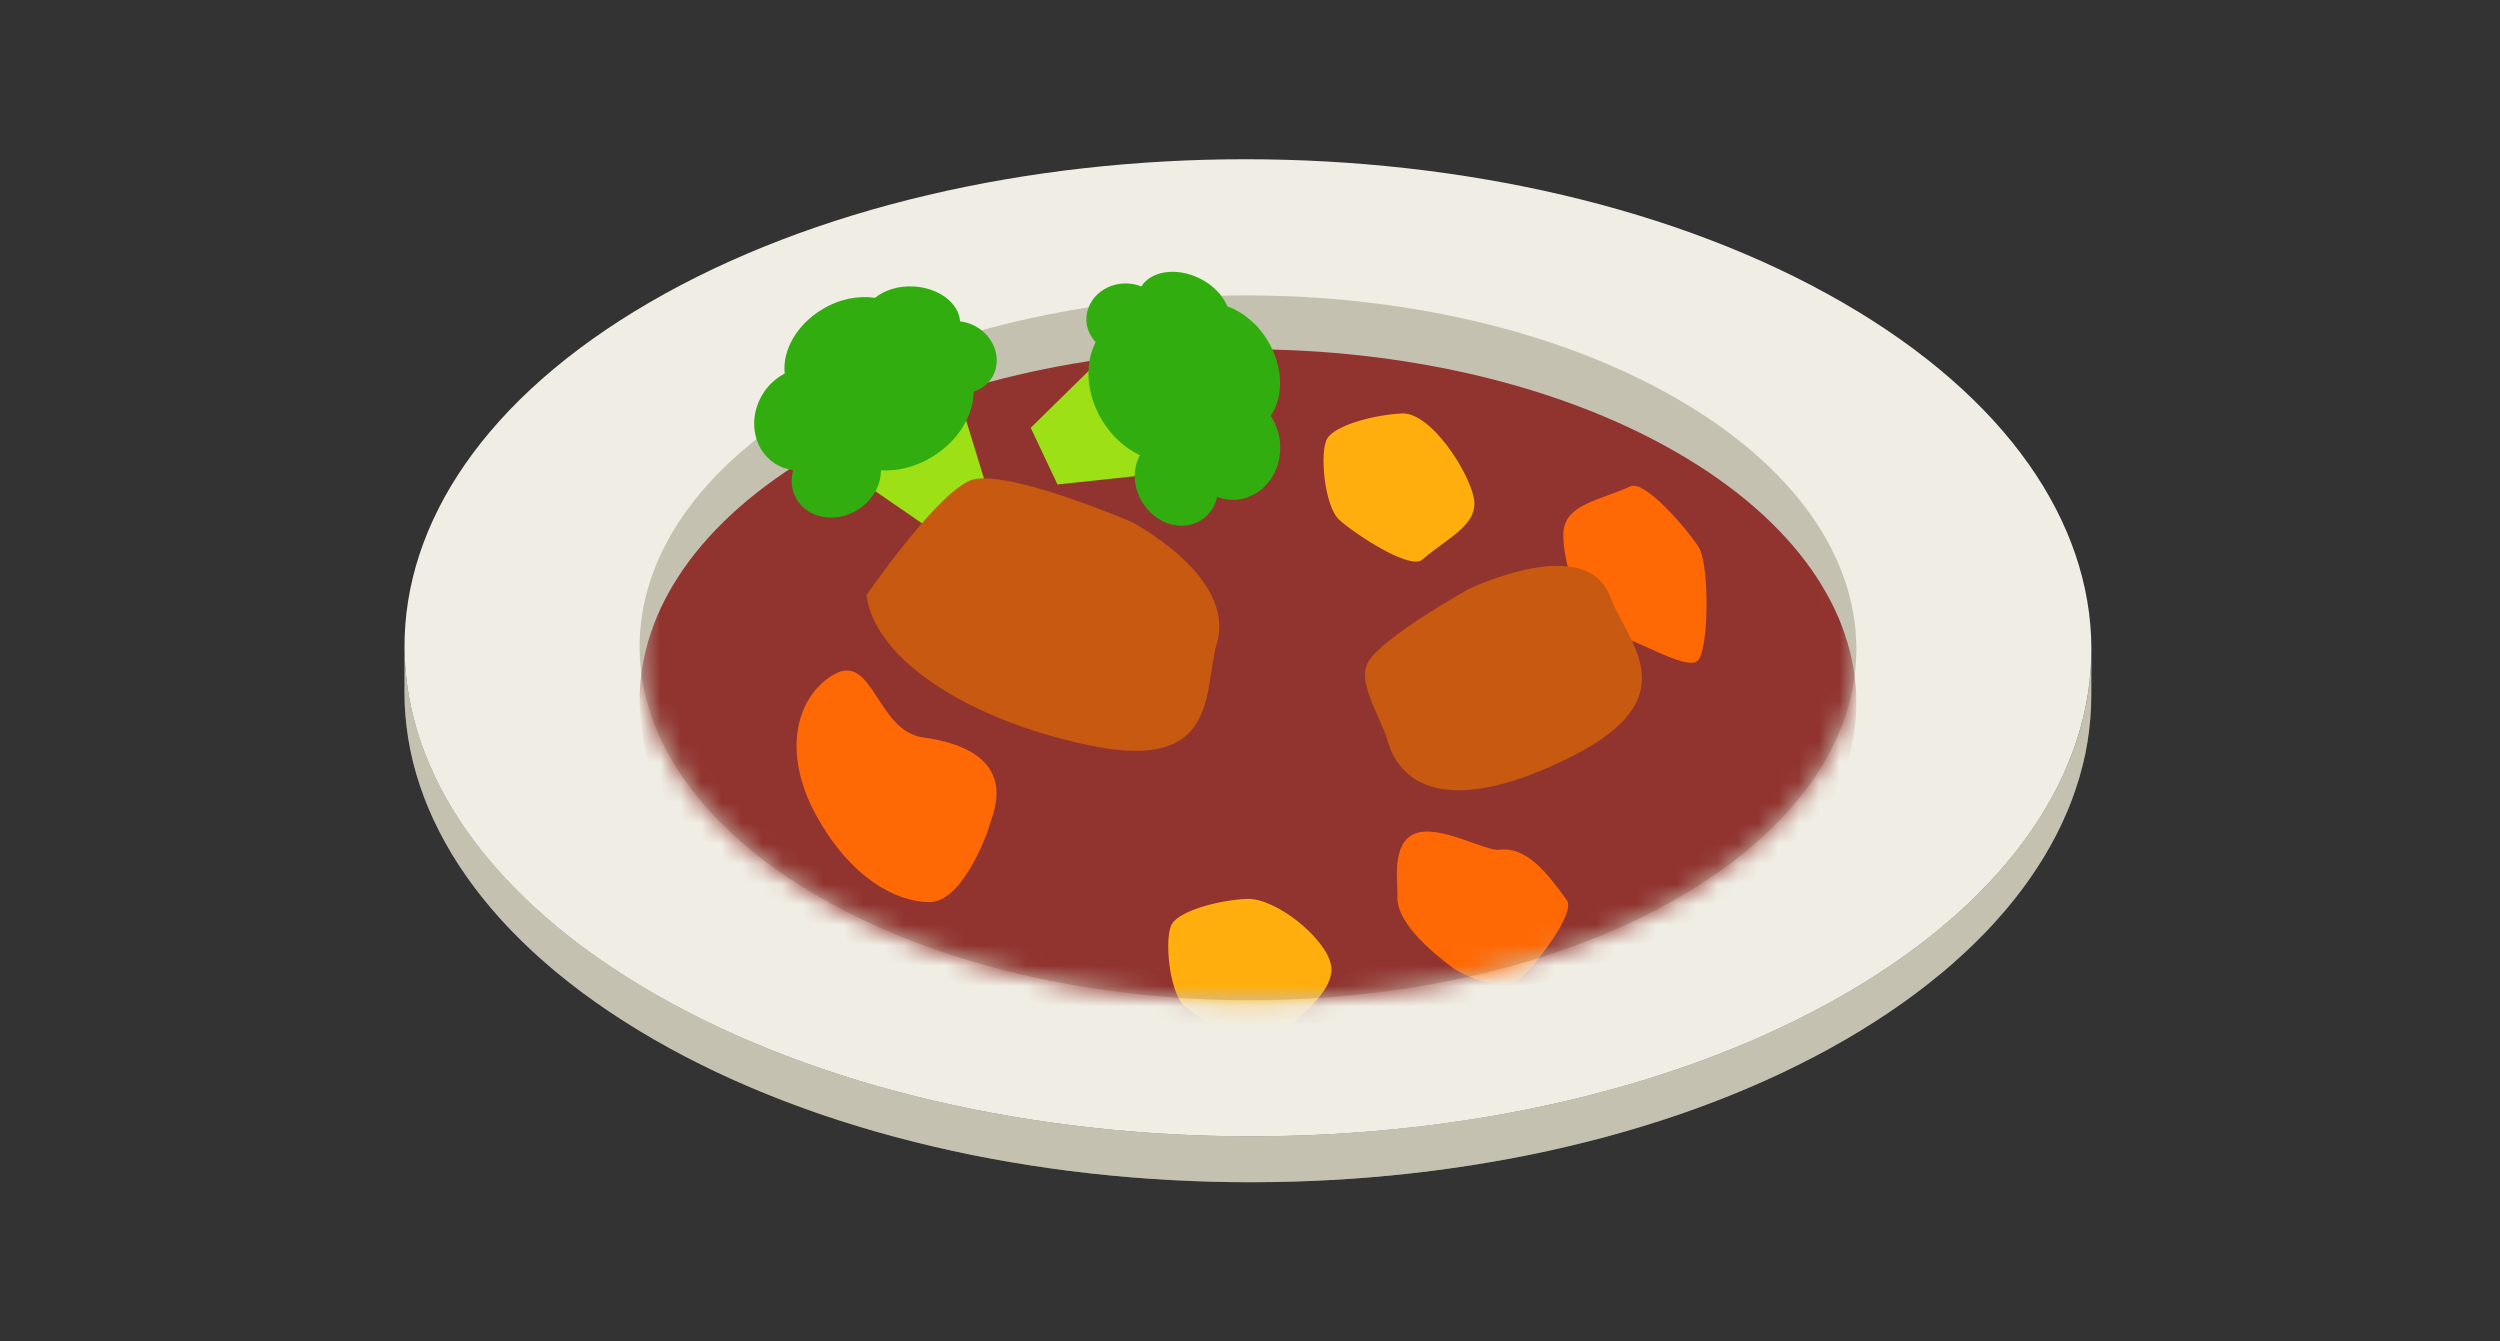
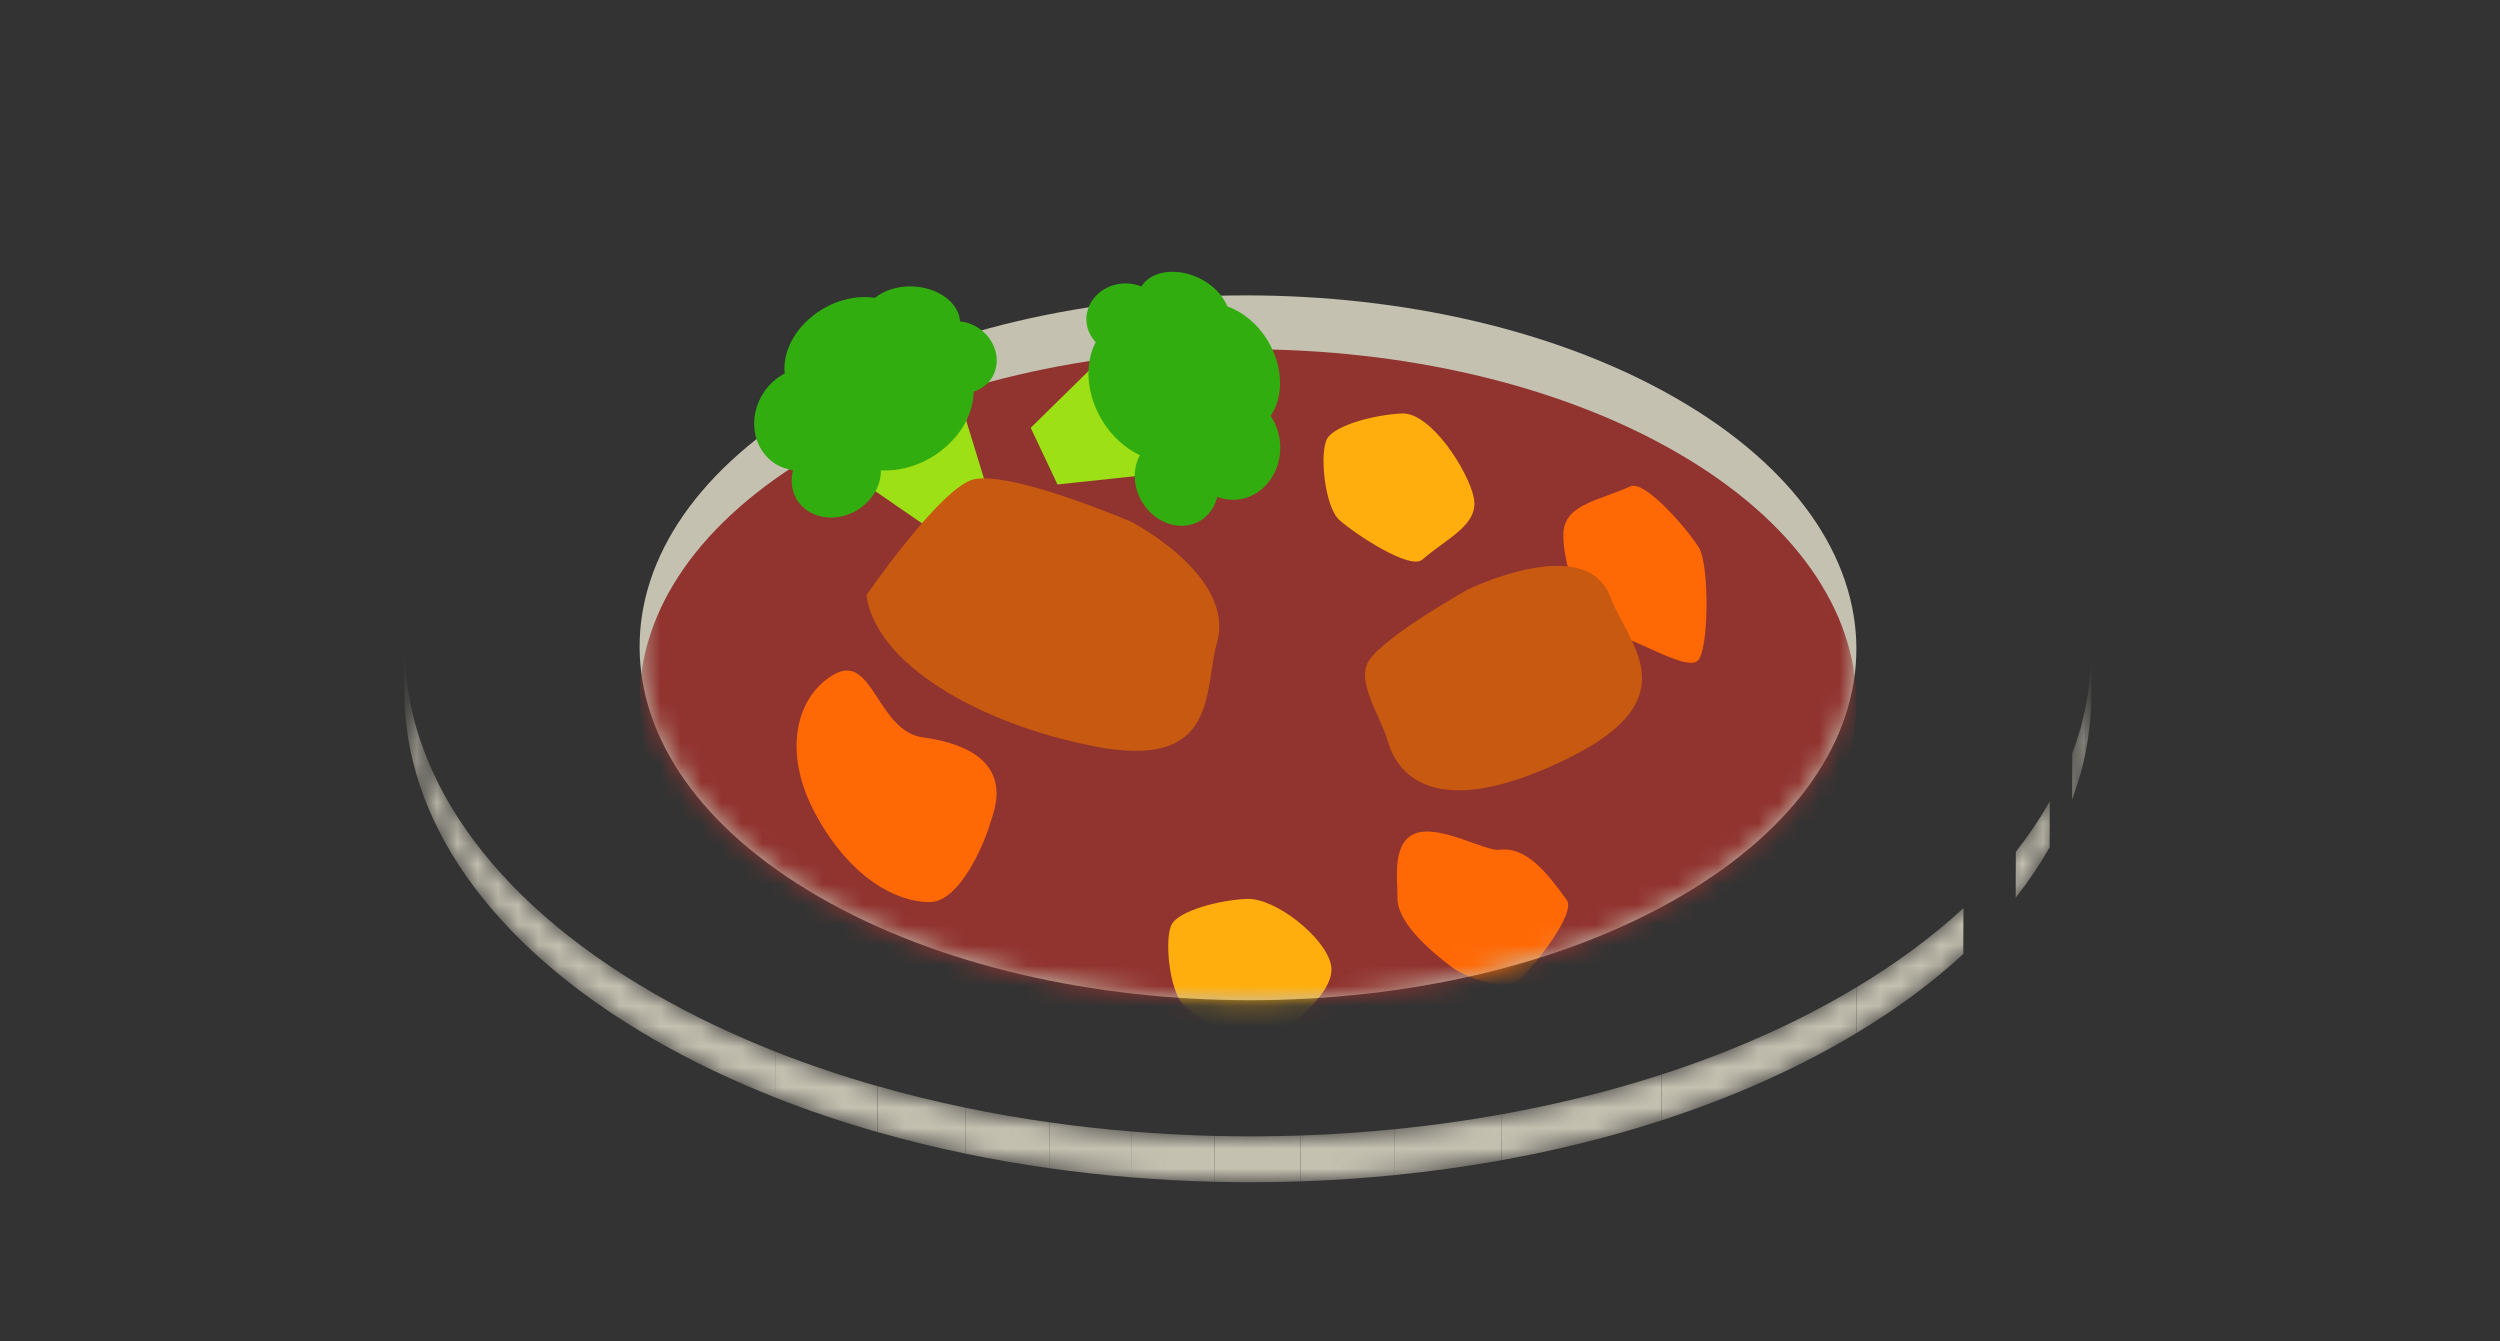
<svg xmlns="http://www.w3.org/2000/svg" width="123" height="66" viewBox="0 0 123 66" fill="none">
  <rect x="0" y="0" width="123" height="66" fill="#333333" stroke="none" />
-   <path d="M102.898 31.99L102.892 34.247C102.875 40.358 98.858 46.46 90.833 51.124C74.679 60.512 48.409 60.512 32.149 51.124C23.967 46.4 19.881 40.2 19.898 34.01L19.905 31.753C19.887 37.944 23.974 44.144 32.156 48.867C48.415 58.255 74.685 58.255 90.839 48.867C98.864 44.203 102.881 38.101 102.898 31.99Z" fill="#C4C1B1" />
  <mask id="mask0_3805_152512" style="mask-type:luminance" maskUnits="userSpaceOnUse" x="19" y="31" width="84" height="28">
    <path d="M102.898 31.991L102.892 34.248C102.875 40.359 98.858 46.461 90.833 51.125C74.679 60.513 48.409 60.513 32.149 51.125C23.967 46.401 19.881 40.201 19.898 34.011L19.905 31.754C19.887 37.944 23.974 44.145 32.156 48.868C48.415 58.256 74.685 58.256 90.839 48.868C98.864 44.205 102.881 38.102 102.898 31.991Z" fill="white" />
  </mask>
  <g mask="url(#mask0_3805_152512)">
    <path d="M102.899 31.99L102.892 34.247C102.892 34.369 102.89 34.49 102.887 34.612L102.893 32.355C102.897 32.233 102.899 32.112 102.899 31.99Z" fill="#C4C1B1" />
    <path d="M102.892 32.355L102.885 34.612C102.862 35.407 102.772 36.202 102.613 36.993L102.62 34.736C102.778 33.945 102.869 33.151 102.892 32.355Z" fill="#C4C1B1" />
    <path d="M102.626 34.735L102.62 36.992C102.463 37.776 102.239 38.555 101.949 39.328L101.956 37.071C102.246 36.298 102.469 35.519 102.626 34.735Z" fill="#C4C1B1" />
-     <path d="M101.951 37.072L101.945 39.329C101.647 40.124 101.279 40.911 100.84 41.688L100.846 39.431C101.285 38.654 101.653 37.867 101.951 37.072Z" fill="#C4C1B1" />
    <path d="M100.848 39.43L100.842 41.687C100.367 42.527 99.811 43.355 99.172 44.166L99.178 41.909C99.817 41.098 100.374 40.27 100.848 39.43Z" fill="#C4C1B1" />
-     <path d="M99.178 41.91L99.171 44.167C98.426 45.114 97.568 46.039 96.598 46.934L96.604 44.678C97.574 43.782 98.432 42.857 99.178 41.91Z" fill="#C4C1B1" />
    <path d="M96.602 44.678L96.596 46.935C95.108 48.309 93.356 49.614 91.34 50.826L91.346 48.569C93.362 47.357 95.114 46.052 96.602 44.678Z" fill="#C4C1B1" />
    <path d="M91.346 48.569L91.34 50.826C91.173 50.927 91.004 51.026 90.833 51.126C88.065 52.734 84.999 54.068 81.738 55.125L81.745 52.868C85.006 51.811 88.071 50.478 90.84 48.869C91.01 48.77 91.179 48.67 91.346 48.569Z" fill="#C4C1B1" />
    <path d="M81.745 52.868L81.739 55.125C79.221 55.941 76.587 56.593 73.883 57.081L73.889 54.824C76.593 54.336 79.228 53.684 81.745 52.868Z" fill="#C4C1B1" />
    <path d="M73.889 54.823L73.882 57.08C72.143 57.394 70.375 57.639 68.59 57.817L68.596 55.56C70.381 55.383 72.149 55.137 73.889 54.823Z" fill="#C4C1B1" />
    <path d="M68.596 55.56L68.59 57.818C67.065 57.969 65.529 58.071 63.988 58.124L63.995 55.867C65.535 55.815 67.072 55.712 68.596 55.56Z" fill="#C4C1B1" />
    <path d="M63.994 55.867L63.988 58.124C62.573 58.172 61.154 58.179 59.738 58.144L59.745 55.887C61.161 55.922 62.579 55.916 63.994 55.867Z" fill="#C4C1B1" />
    <path d="M59.742 55.887L59.735 58.144C58.369 58.109 57.005 58.037 55.648 57.925L55.655 55.668C57.011 55.78 58.375 55.853 59.742 55.887Z" fill="#C4C1B1" />
    <path d="M55.657 55.669L55.651 57.925C54.297 57.814 52.951 57.664 51.617 57.475L51.624 55.218C52.957 55.407 54.303 55.557 55.657 55.669Z" fill="#C4C1B1" />
    <path d="M51.62 55.218L51.614 57.475C50.227 57.279 48.853 57.04 47.5 56.76L47.506 54.503C48.86 54.783 50.233 55.022 51.62 55.218Z" fill="#C4C1B1" />
    <path d="M47.511 54.502L47.504 56.759C46.035 56.455 44.59 56.101 43.176 55.698L43.182 53.441C44.596 53.844 46.042 54.198 47.511 54.502Z" fill="#C4C1B1" />
    <path d="M43.179 53.441L43.172 55.698C41.441 55.205 39.757 54.637 38.133 53.996L38.139 51.739C39.763 52.38 41.448 52.948 43.179 53.441Z" fill="#C4C1B1" />
    <path d="M38.143 51.739L38.137 53.996C36.029 53.164 34.023 52.207 32.149 51.125C23.967 46.401 19.881 40.201 19.898 34.011L19.905 31.754C19.887 37.944 23.974 44.145 32.156 48.868C34.029 49.95 36.035 50.907 38.143 51.739Z" fill="#C4C1B1" />
  </g>
-   <path d="M90.645 14.876C106.905 24.263 106.99 39.48 90.837 48.868C74.683 58.255 48.413 58.255 32.153 48.868C15.894 39.48 15.808 24.264 31.962 14.876C48.116 5.488 74.386 5.488 90.645 14.876Z" fill="#F0EEE4" />
  <path d="M82.497 19.612C94.226 26.383 94.287 37.359 82.635 44.131C70.983 50.903 52.034 50.903 40.306 44.131C28.577 37.36 28.515 26.384 40.168 19.612C51.82 12.84 70.769 12.84 82.497 19.612Z" fill="#C4C1B1" />
  <mask id="mask1_3805_152512" style="mask-type:luminance" maskUnits="userSpaceOnUse" x="31" y="14" width="61" height="36">
    <path d="M82.497 19.613C94.226 26.384 94.287 37.36 82.635 44.132C70.983 50.904 52.034 50.904 40.306 44.132C28.577 37.361 28.515 26.384 40.168 19.613C51.82 12.841 70.769 12.841 82.497 19.613Z" fill="white" />
  </mask>
  <g mask="url(#mask1_3805_152512)">
    <path d="M82.497 22.26C94.226 29.032 94.287 40.008 82.635 46.779C70.983 53.551 52.034 53.551 40.306 46.78C28.577 40.008 28.515 29.032 40.168 22.26C51.82 15.489 70.769 15.489 82.497 22.26Z" fill="#91332F" />
    <path d="M45.396 36.277C50.377 36.963 48.827 40.044 48.713 40.519C48.6 40.994 47.349 44.397 45.721 44.385C44.092 44.373 41.86 43.212 40.154 40.108C38.448 37.003 39.173 34.227 41.056 33.171C42.939 32.115 43.167 35.97 45.396 36.277Z" fill="#FF6905" />
    <path d="M80.207 23.93C80.937 23.59 83.068 26.099 83.587 26.944C84.106 27.789 84.088 32.019 83.519 32.514C82.951 33.009 80.532 31.441 79.168 31.115C77.804 30.79 76.823 27.538 76.925 26.165C77.027 24.793 78.737 24.615 80.207 23.93Z" fill="#FF6905" />
    <path d="M69.978 27.534C69.371 28.064 66.626 26.246 65.892 25.579C65.159 24.912 64.903 22.19 65.311 21.556C65.72 20.922 67.576 20.41 68.976 20.343C70.377 20.276 72.224 23.127 72.508 24.474C72.791 25.82 71.199 26.466 69.978 27.534Z" fill="#FFAE0D" />
    <path d="M62.337 51.416C61.731 51.946 58.986 50.129 58.252 49.462C57.518 48.795 57.262 46.072 57.671 45.439C58.079 44.805 59.935 44.292 61.336 44.225C62.736 44.158 65.198 46.114 65.482 47.46C65.765 48.807 63.559 50.349 62.337 51.416Z" fill="#FFAE0D" />
    <path d="M77.083 44.277C77.558 44.927 75.51 47.505 74.782 48.178C74.055 48.852 72.038 48.053 71.442 47.591C70.846 47.13 68.701 45.532 68.755 44.131C68.783 43.43 68.428 41.473 69.625 41.01C70.821 40.546 73.08 41.892 73.763 41.809C75.129 41.642 76.125 42.968 77.083 44.277Z" fill="#FF6905" />
    <path d="M68.256 36.402C67.941 35.278 66.685 33.509 67.353 32.5C68.176 31.257 72.22 29.001 72.22 29.001C72.22 29.001 78.036 26.154 79.232 29.38C80.072 31.642 83.158 34.312 77.245 37.261C71.72 40.015 68.969 38.949 68.256 36.402Z" fill="#C75910" />
  </g>
  <path d="M40.68 22.524L46.737 18.082L48.711 24.519L46.225 26.342L40.68 22.524Z" fill="#9DE016" />
  <path d="M47.994 16.05C47.749 15.916 47.492 15.841 47.235 15.811C47.176 14.912 46.192 14.156 44.936 14.094C44.183 14.056 43.506 14.281 43.047 14.654C42.24 14.528 41.304 14.703 40.447 15.222C39.176 15.992 38.483 17.265 38.608 18.376C38.212 18.585 37.852 18.892 37.58 19.302C36.78 20.506 37.015 22.068 38.104 22.792C38.386 22.979 38.698 23.088 39.018 23.132C38.891 23.622 38.935 24.134 39.2 24.572C39.77 25.513 41.103 25.747 42.179 25.096C42.927 24.643 43.343 23.881 43.342 23.143C44.148 23.185 45.034 22.981 45.852 22.485C47.147 21.701 47.897 20.438 47.903 19.272C48.29 19.137 48.633 18.899 48.838 18.526C49.307 17.673 48.929 16.564 47.994 16.05Z" fill="#32AD10" />
  <path d="M58.723 23.121L55.514 16.329L50.711 21.048L52.028 23.835L58.723 23.121Z" fill="#9DE016" />
  <path d="M62.401 16.811C61.895 15.947 61.155 15.347 60.386 15.073C60.16 14.527 59.672 14.007 58.992 13.681C57.859 13.138 56.635 13.332 56.154 14.093C55.914 13.997 55.65 13.942 55.371 13.944C54.304 13.951 53.443 14.745 53.449 15.719C53.452 16.147 53.628 16.533 53.908 16.837C53.368 17.864 53.427 19.323 54.188 20.622C54.672 21.448 55.353 22.05 56.082 22.397C55.729 23.045 55.732 23.913 56.174 24.668C56.809 25.753 58.093 26.182 59.042 25.627C59.483 25.368 59.767 24.938 59.888 24.447C60.191 24.562 60.517 24.614 60.854 24.583C62.156 24.466 63.107 23.204 62.978 21.765C62.934 21.275 62.763 20.834 62.515 20.461C63.154 19.544 63.152 18.095 62.401 16.811Z" fill="#32AD10" />
  <path d="M42.629 29.282C42.629 29.282 46.353 23.87 47.956 23.573C49.921 23.209 55.667 25.676 55.667 25.676C55.667 25.676 60.821 28.34 59.873 31.635C59.209 33.945 60.018 37.937 53.827 36.717C48.044 35.578 43.067 32.612 42.629 29.282Z" fill="#C75910" />
</svg>